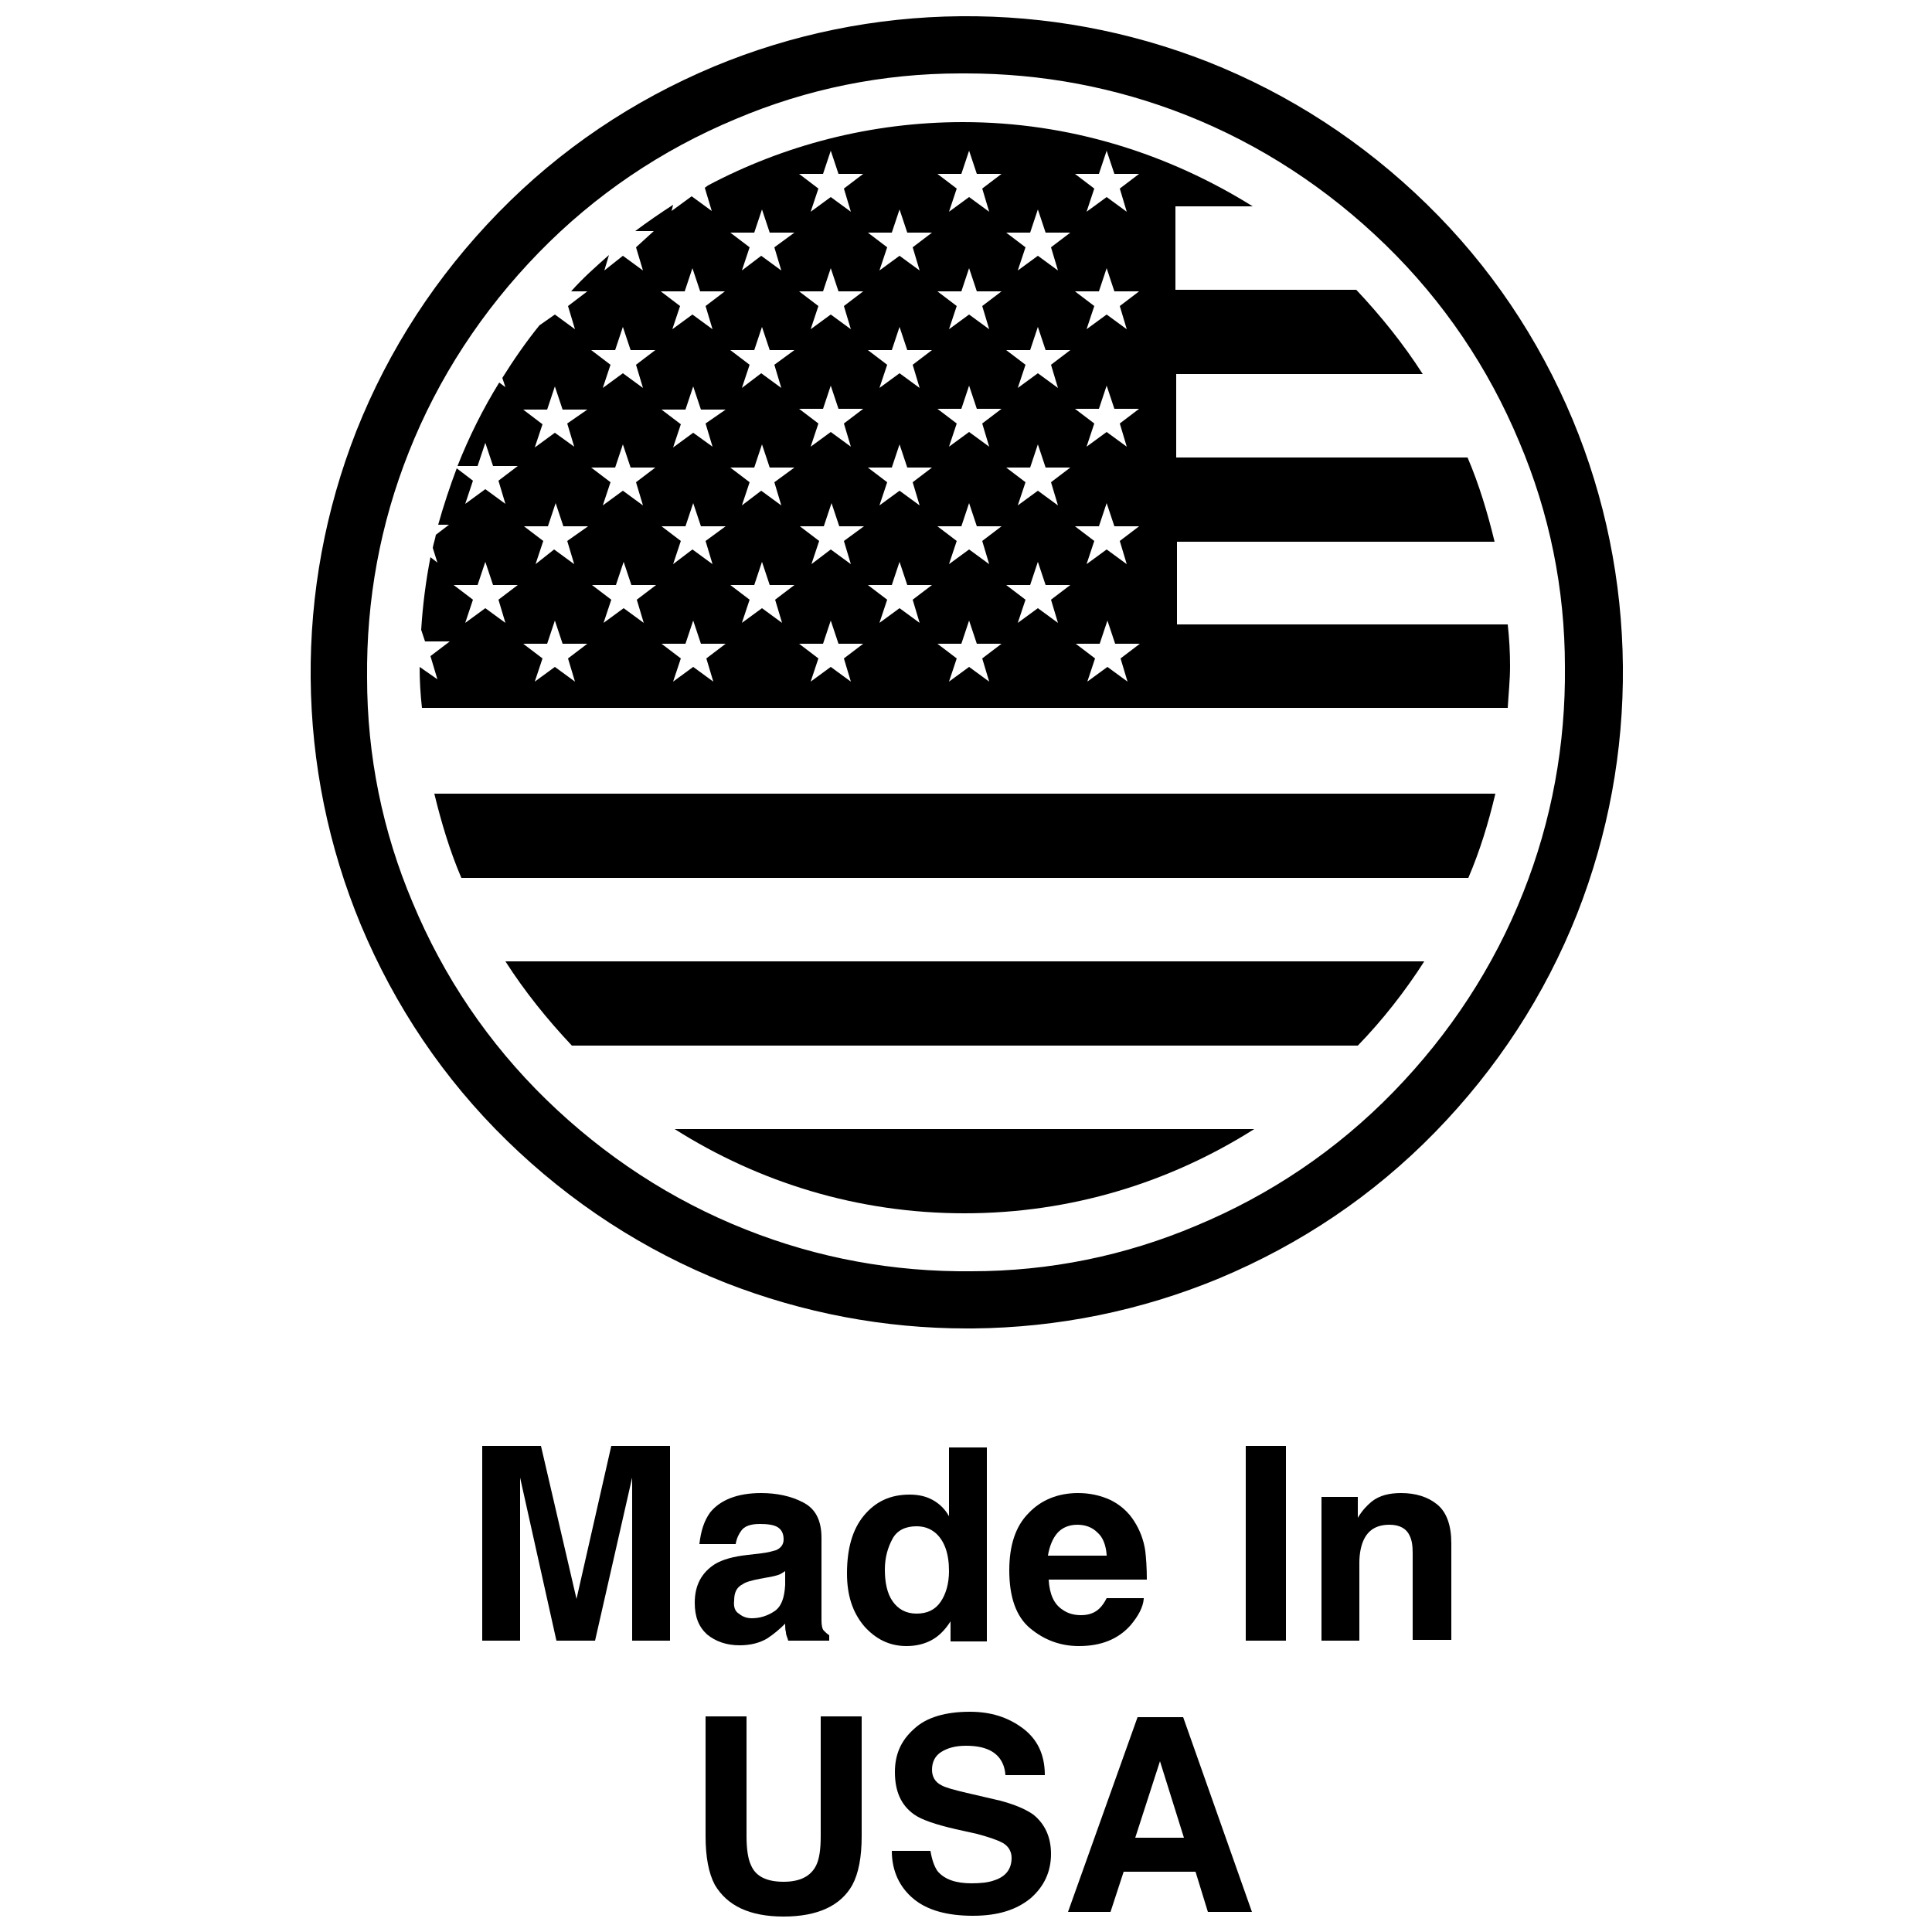
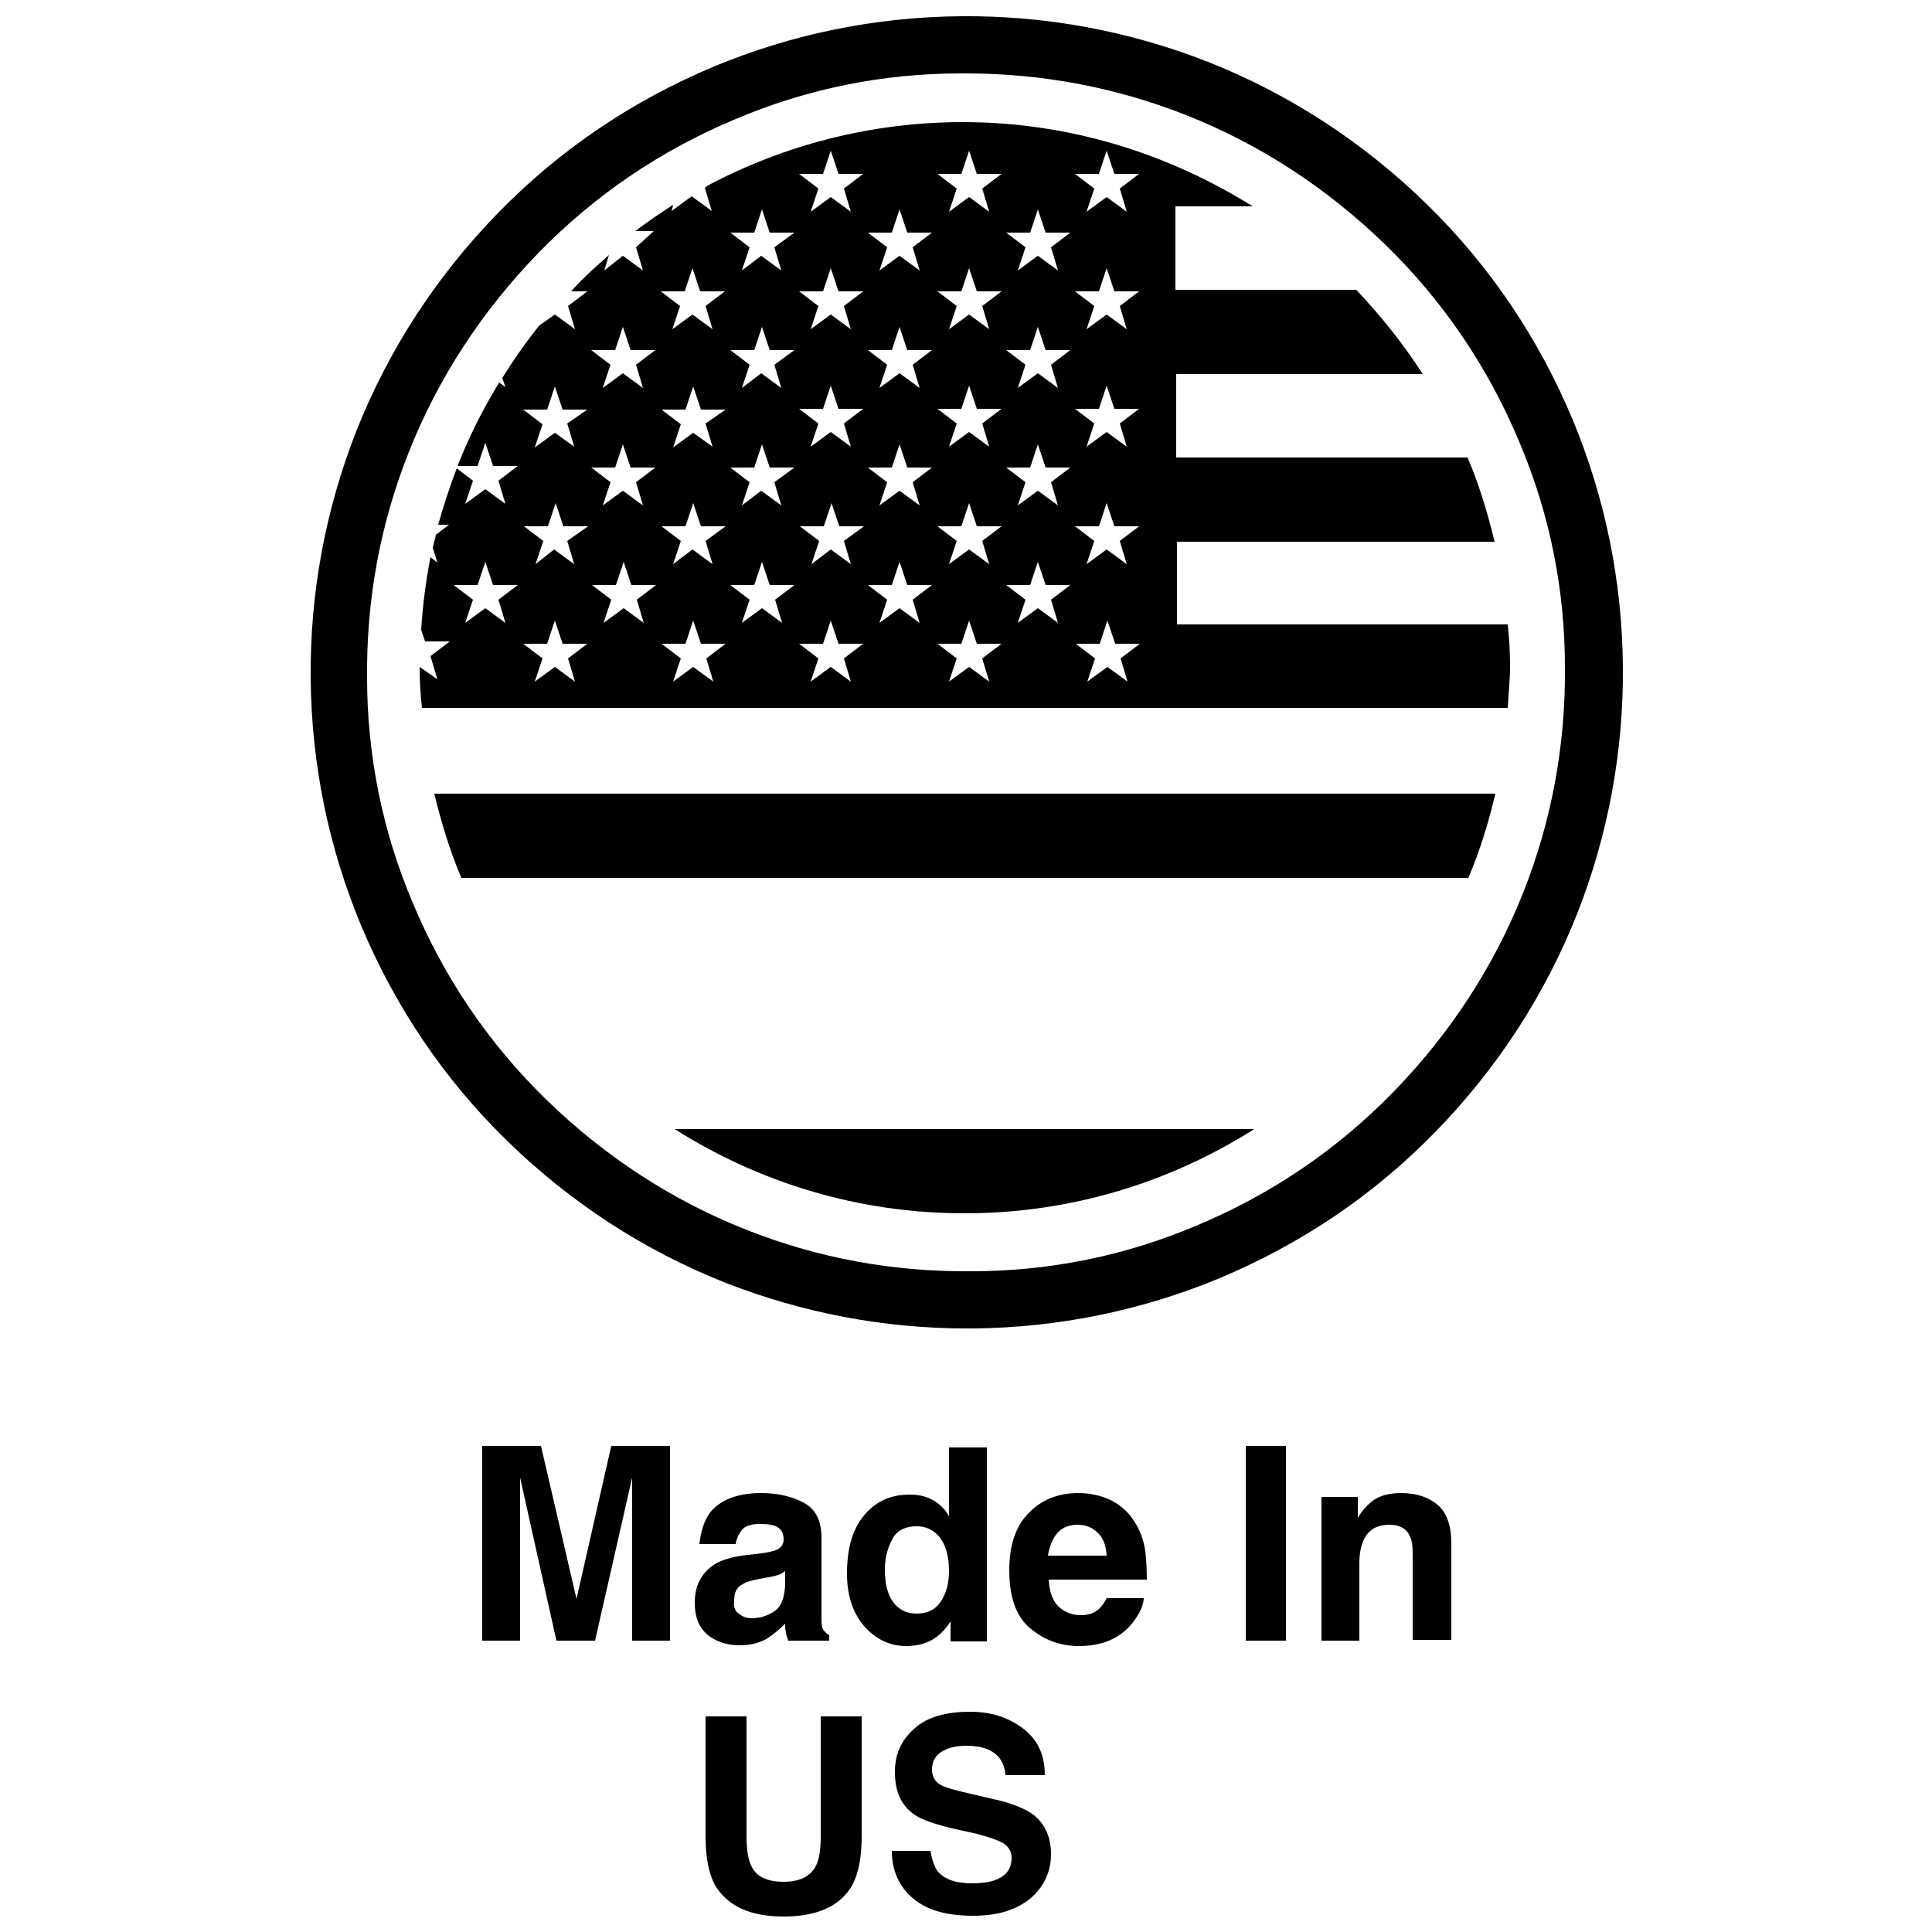
<svg xmlns="http://www.w3.org/2000/svg" xml:space="preserve" style="enable-background:new 0 0 250 250;" viewBox="0 0 250 250" y="0px" x="0px" id="Made_In_USA" version="1.1">
  <style type="text/css">
	.st0{fill:none;}
</style>
  <g id="Made_In_USA_00000005980609930785783680000010124202773804859539_">
    <g>
      <polygon points="98.6,57.4 97.6,60.4 94.5,60.5 97,62.4 96,65.4 98.6,63.5 101.2,65.4 100.2,62.4 102.7,60.5     99.6,60.4" class="st0" />
    </g>
    <g>
-       <polygon points="107.6,19.5 106.6,22.5 103.4,22.5 105.9,24.4 105,27.5 107.6,25.6 110.1,27.5 109.2,24.4 111.7,22.5     108.6,22.5" class="st0" />
-     </g>
+       </g>
    <g>
      <polygon points="98.6,42.2 97.6,45.2 94.5,45.3 97,47.2 96,50.2 98.6,48.3 101.2,50.2 100.2,47.2 102.7,45.3     99.6,45.2" class="st0" />
    </g>
    <g>
      <polygon points="99.6,75.6 98.6,72.6 97.6,75.6 94.5,75.6 97,77.6 96,80.6 98.6,78.7 101.2,80.6 100.2,77.5     102.7,75.7" class="st0" />
    </g>
    <g>
      <polygon points="89.7,34.6 88.7,37.7 85.6,37.7 88.1,39.6 87.1,42.6 89.7,40.8 92.3,42.6 91.3,39.6 93.9,37.7     90.7,37.7" class="st0" />
    </g>
    <g>
      <polygon points="98.6,27 97.6,30.1 94.5,30.1 97,32 96,35 98.6,33.2 101.2,35 100.2,32 102.7,30.1 99.6,30.1" class="st0" />
    </g>
    <g>
      <polygon points="107.6,49.8 106.6,52.9 103.4,52.9 105.9,54.8 105,57.8 107.6,56 110.1,57.8 109.2,54.8 111.7,52.9     108.6,52.9" class="st0" />
    </g>
    <g>
      <polygon points="107.6,34.6 106.6,37.7 103.4,37.7 105.9,39.6 105,42.6 107.6,40.8 110.1,42.6 109.2,39.6 111.7,37.7     108.6,37.7" class="st0" />
    </g>
    <g>
      <polygon points="107.6,65 106.6,68.1 103.4,68.1 105.9,70 105,73 107.6,71.2 110.1,73 109.2,70 111.7,68.1     108.6,68.1" class="st0" />
    </g>
    <g>
      <polygon points="108.6,83.3 107.6,80.2 106.6,83.3 103.4,83.3 105.9,85.2 105,88.2 107.6,86.4 110.1,88.2 109.2,85.2     111.7,83.3" class="st0" />
    </g>
    <g>
      <polygon points="63.9,75.6 62.9,72.6 61.9,75.6 58.7,75.6 61.3,77.6 60.3,80.6 62.9,78.7 65.4,80.6 64.5,77.5     67,75.7" class="st0" />
    </g>
    <g>
      <polygon points="71.8,65 70.8,68.1 67.7,68.1 70.2,70 69.3,73 71.8,71.2 74.4,73 73.4,70 76,68.1 72.8,68.1" class="st0" />
    </g>
    <g>
      <polygon points="72.8,83.3 71.8,80.2 70.8,83.3 67.7,83.3 70.2,85.2 69.3,88.2 71.8,86.4 74.4,88.2 73.4,85.2     76,83.3" class="st0" />
    </g>
    <g>
      <polygon points="117.4,75.6 116.4,72.6 115.4,75.6 112.3,75.6 114.8,77.6 113.9,80.6 116.4,78.7 119,80.6 118.1,77.5     120.6,75.7" class="st0" />
    </g>
    <g>
      <polygon points="71.8,49.8 70.8,52.9 67.7,52.9 70.2,54.8 69.3,57.8 71.8,56 74.4,57.8 73.4,54.8 76,52.9 72.8,52.9" class="st0" />
    </g>
    <g>
      <polygon points="89.7,65 88.7,68.1 85.6,68.1 88.1,70 87.1,73 89.7,71.2 92.3,73 91.3,70 93.9,68.1 90.7,68.1" class="st0" />
    </g>
    <g>
      <polygon points="90.7,83.3 89.7,80.2 88.7,83.3 85.6,83.3 88.1,85.2 87.1,88.2 89.7,86.4 92.3,88.2 91.3,85.2     93.9,83.3" class="st0" />
    </g>
    <g>
      <polygon points="80.7,42.2 79.7,45.2 76.6,45.3 79.1,47.2 78.2,50.2 80.7,48.3 83.3,50.2 82.3,47.2 84.9,45.3     81.7,45.2" class="st0" />
    </g>
    <g>
      <polygon points="81.7,75.6 80.7,72.6 79.7,75.6 76.6,75.6 79.1,77.6 78.2,80.6 80.7,78.7 83.3,80.6 82.3,77.5     84.9,75.7" class="st0" />
    </g>
    <g>
      <polygon points="80.7,57.4 79.7,60.4 76.6,60.5 79.1,62.4 78.2,65.4 80.7,63.5 83.3,65.4 82.3,62.4 84.9,60.5     81.7,60.4" class="st0" />
    </g>
    <g>
      <polygon points="89.7,49.8 88.7,52.9 85.6,52.9 88.1,54.8 87.1,57.8 89.7,56 92.3,57.8 91.3,54.8 93.9,52.9     90.7,52.9" class="st0" />
    </g>
    <g>
      <polygon points="143.3,49.8 142.3,52.9 139.2,52.9 141.7,54.8 140.7,57.8 143.3,56 145.9,57.8 144.9,54.8 147.5,52.9     144.3,52.9" class="st0" />
    </g>
    <g>
      <polygon points="143.3,65 142.3,68.1 139.2,68.1 141.7,70 140.7,73 143.3,71.2 145.9,73 144.9,70 147.5,68.1     144.3,68.1" class="st0" />
    </g>
    <g>
      <polygon points="144.3,83.3 143.3,80.2 142.3,83.3 139.2,83.3 141.7,85.2 140.7,88.2 143.3,86.4 145.9,88.2     144.9,85.2 147.5,83.3" class="st0" />
    </g>
    <g>
      <polygon points="134.4,42.2 133.3,45.2 130.2,45.3 132.7,47.2 131.8,50.2 134.3,48.3 136.9,50.2 136,47.2 138.5,45.3     135.3,45.2" class="st0" />
    </g>
    <g>
      <polygon points="134.4,27 133.3,30.1 130.2,30.1 132.7,32 131.8,35 134.3,33.2 136.9,35 136,32 138.5,30.1     135.3,30.1" class="st0" />
    </g>
    <g>
      <polygon points="143.3,34.6 142.3,37.7 139.2,37.7 141.7,39.6 140.7,42.6 143.3,40.8 145.9,42.6 144.9,39.6     147.5,37.7 144.3,37.7" class="st0" />
    </g>
    <g>
-       <polygon points="116.4,57.4 115.4,60.4 112.3,60.5 114.8,62.4 113.9,65.4 116.4,63.5 119,65.4 118.1,62.4 120.6,60.5     117.4,60.4" class="st0" />
-     </g>
+       </g>
    <g>
      <path d="M179.3,31.7c-7.5-7.3-16.1-13-25.8-16.8c-9.1-3.6-18.7-5.4-28.5-5.4c-0.2,0-0.5,0-0.7,0    c-10.1,0.1-19.9,2.1-29.1,5.9c-9.6,4-18.1,9.8-25.5,17.3c-7.3,7.5-13,16.1-16.8,25.8c-3.7,9.3-5.5,19.1-5.4,29.2    c0.1,10.1,2.1,19.9,5.9,29.1c4,9.6,9.8,18.1,17.3,25.5c7.5,7.3,16.1,13,25.8,16.8c9.3,3.7,19.1,5.5,29.2,5.4    c10.1-0.1,19.9-2.1,29.1-5.9c9.6-4,18.1-9.8,25.5-17.3c7.3-7.5,13-16.1,16.8-25.8c3.7-9.3,5.5-19.1,5.4-29.2    c-0.1-10.1-2.1-19.9-5.9-29.1C192.5,47.6,186.7,39,179.3,31.7z M124.8,157c-13.8,0-26.6-4-37.5-10.9h75    C151.4,153,138.6,157,124.8,157z M175.6,135.3H74c-3.2-3.3-6.1-7-8.6-10.9h118.8C181.7,128.3,178.8,131.9,175.6,135.3z     M189.9,113.6H59.7c-1.5-3.5-2.6-7.1-3.5-10.9h137.2C192.5,106.4,191.4,110.1,189.9,113.6z M195.1,91.8h-42.8H54.5    c-0.1-1.7-0.3-3.5-0.3-5.3l2.3,1.6l-0.9-3l2.5-1.9l-3.2,0l-0.5-1.5c0.2-3.2,0.6-6.4,1.2-9.4l0.9,0.7L56,71.1    c0.1-0.6,0.3-1.1,0.4-1.7l1.7-1.3l-1.4,0c0.7-2.5,1.5-4.9,2.4-7.3l2.1,1.6l-1,3l2.6-1.9l2.6,1.9l-0.9-3l2.5-1.9l-3.2,0l-1-3l-1,3    l-2.6,0c1.5-3.8,3.3-7.4,5.4-10.8l0.8,0.6L65.1,49c1.5-2.3,3-4.6,4.8-6.8l2-1.4l2.6,1.9l-0.9-3l2.5-1.9l-2.1,0    c1.6-1.6,3.2-3.2,4.9-4.7l-0.6,2l2.6-1.9l2.6,1.9l-0.9-3l2.5-1.9l-2.4,0c1.6-1.2,3.2-2.3,4.9-3.4l-0.2,0.8l2.6-1.9l2.6,1.9l-0.9-3    l0.4-0.3c9.9-5.2,21.1-8.2,33-8.2c13.8,0,26.6,4,37.5,10.9h-10v10.9h23.4c3.2,3.3,6.1,7,8.6,10.9h-31.9v10.9h37.7    c1.5,3.5,2.6,7.1,3.5,10.9h-41.1V81h42.8c0.1,1.8,0.3,3.6,0.3,5.4C195.4,88.2,195.2,90,195.1,91.8z" class="st0" />
    </g>
    <g>
      <polygon points="143.3,19.5 142.3,22.5 139.2,22.5 141.7,24.4 140.7,27.5 143.3,25.6 145.9,27.5 144.9,24.4     147.5,22.5 144.3,22.5" class="st0" />
    </g>
    <g>
      <polygon points="116.4,27 115.4,30.1 112.3,30.1 114.8,32 113.9,35 116.4,33.2 119,35 118.1,32 120.6,30.1     117.4,30.1" class="st0" />
    </g>
    <g>
      <polygon points="134.4,57.4 133.3,60.4 130.2,60.5 132.7,62.4 131.8,65.4 134.3,63.5 136.9,65.4 136,62.4 138.5,60.5     135.3,60.4" class="st0" />
    </g>
    <g>
      <polygon points="125.5,65 124.5,68.1 121.3,68.1 123.9,70 122.9,73 125.5,71.2 128,73 127.1,70 129.6,68.1     126.5,68.1" class="st0" />
    </g>
    <g>
      <polygon points="116.4,42.2 115.4,45.2 112.3,45.3 114.8,47.2 113.9,50.2 116.4,48.3 119,50.2 118.1,47.2 120.6,45.3     117.4,45.2" class="st0" />
    </g>
    <g>
-       <polygon points="126.5,83.3 125.5,80.2 124.5,83.3 121.3,83.3 123.9,85.2 122.9,88.2 125.5,86.4 128,88.2 127.1,85.2     129.6,83.3" class="st0" />
-     </g>
+       </g>
    <g>
      <polygon points="125.5,49.8 124.5,52.9 121.3,52.9 123.9,54.8 122.9,57.8 125.5,56 128,57.8 127.1,54.8 129.6,52.9     126.5,52.9" class="st0" />
    </g>
    <g>
      <polygon points="135.3,75.6 134.4,72.6 133.3,75.6 130.2,75.6 132.7,77.6 131.8,80.6 134.3,78.7 136.9,80.6 136,77.5     138.5,75.7" class="st0" />
    </g>
    <g>
      <polygon points="125.5,19.5 124.5,22.5 121.3,22.5 123.9,24.4 122.9,27.5 125.5,25.6 128,27.5 127.1,24.4 129.6,22.5     126.5,22.5" class="st0" />
    </g>
    <g>
      <polygon points="125.5,34.6 124.5,37.7 121.3,37.7 123.9,39.6 122.9,42.6 125.5,40.8 128,42.6 127.1,39.6 129.6,37.7     126.5,37.7" class="st0" />
    </g>
    <g>
      <path d="M203.5,54.3c-4.4-10.5-10.7-19.9-18.9-27.9c-8.2-8-17.7-14.2-28.3-18.4c-10.2-4-21-6-32-5.9c-11,0.1-21.8,2.3-31.9,6.5    c-10.5,4.4-19.9,10.7-27.9,18.9c-8,8.2-14.2,17.7-18.4,28.3c-4,10.2-6,21-5.9,32c0.1,11,2.3,21.8,6.5,31.9    c4.4,10.5,10.7,19.9,18.9,27.9c8.2,8,17.7,14.2,28.3,18.4c10,3.9,20.5,5.9,31.2,5.9c0.3,0,0.5,0,0.8,0c11-0.1,21.8-2.3,31.9-6.5    c10.5-4.4,19.9-10.7,27.9-18.9c8-8.2,14.2-17.7,18.4-28.3c4-10.2,6-21,5.9-32C209.9,75.2,207.7,64.4,203.5,54.3z M197.1,115.5    c-3.8,9.6-9.5,18.3-16.8,25.8c-7.3,7.5-15.9,13.3-25.5,17.3c-9.2,3.9-19,5.9-29.1,5.9c-10.1,0.1-19.9-1.7-29.2-5.4    c-9.6-3.8-18.3-9.5-25.8-16.8c-7.5-7.3-13.3-15.9-17.3-25.5c-3.9-9.2-5.9-19-5.9-29.1c-0.1-10.1,1.7-19.9,5.4-29.2    c3.8-9.6,9.5-18.3,16.8-25.8c7.3-7.5,15.9-13.3,25.5-17.3c9.2-3.9,19-5.9,29.1-5.9c0.2,0,0.5,0,0.7,0c9.8,0,19.4,1.8,28.5,5.4    c9.6,3.8,18.3,9.5,25.8,16.8c7.5,7.3,13.3,15.9,17.3,25.5c3.9,9.2,5.9,19,5.9,29.1C202.6,96.3,200.8,106.2,197.1,115.5z" />
    </g>
    <g>
      <path d="M124.8,157c13.8,0,26.6-4,37.5-10.9h-75C98.2,153,111,157,124.8,157z" />
    </g>
    <g>
      <path d="M152.3,81V70.1h41.1c-0.9-3.7-2-7.4-3.5-10.9h-37.7V48.4h31.9c-2.5-3.9-5.4-7.5-8.6-10.9h-23.4V26.7h10    c-10.9-6.8-23.7-10.9-37.5-10.9c-11.9,0-23.2,3-33,8.2l-0.4,0.3l0.9,3l-2.6-1.9l-2.6,1.9l0.2-0.8c-1.7,1.1-3.3,2.2-4.9,3.4l2.4,0    L82.3,32l0.9,3l-2.6-1.9L78.2,35l0.6-2c-1.7,1.5-3.4,3-4.9,4.7l2.1,0l-2.5,1.9l0.9,3l-2.6-1.9l-2,1.4c-1.7,2.1-3.3,4.4-4.8,6.8    l0.4,1.2l-0.8-0.6c-2.1,3.4-3.9,7-5.4,10.8l2.6,0l1-3l1,3l3.2,0l-2.5,1.9l0.9,3l-2.6-1.9l-2.6,1.9l1-3l-2.1-1.6    c-0.9,2.4-1.7,4.8-2.4,7.3l1.4,0l-1.7,1.3c-0.1,0.6-0.3,1.1-0.4,1.7l0.6,1.9l-0.9-0.7c-0.6,3.1-1,6.2-1.2,9.4l0.5,1.5l3.2,0    l-2.5,1.9l0.9,3l-2.3-1.6c0,1.8,0.1,3.5,0.3,5.3h97.7h42.8c0.1-1.8,0.3-3.6,0.3-5.4c0-1.8-0.1-3.6-0.3-5.4H152.3z M65.4,80.6    l-2.6-1.9l-2.6,1.9l1-3l-2.5-1.9l3.1,0l1-3l1,3l3.2,0l-2.5,1.9L65.4,80.6z M74.4,88.2l-2.6-1.9l-2.6,1.9l1-3l-2.5-1.9l3.1,0l1-3    l1,3l3.2,0l-2.5,1.9L74.4,88.2z M73.4,70l0.9,3l-2.6-1.9L69.3,73l1-3l-2.5-1.9l3.1,0l1-3l1,3l3.2,0L73.4,70z M73.4,54.8l0.9,3    L71.8,56l-2.6,1.9l1-3l-2.5-1.9l3.1,0l1-3l1,3l3.2,0L73.4,54.8z M83.3,80.6l-2.6-1.9l-2.6,1.9l1-3l-2.5-1.9l3.1,0l1-3l1,3l3.2,0    l-2.5,1.9L83.3,80.6z M82.3,62.4l0.9,3l-2.6-1.9l-2.6,1.9l1-3l-2.5-1.9l3.1,0l1-3l1,3l3.2,0L82.3,62.4z M82.3,47.2l0.9,3l-2.6-1.9    l-2.6,1.9l1-3l-2.5-1.9l3.1,0l1-3l1,3l3.2,0L82.3,47.2z M92.3,88.2l-2.6-1.9l-2.6,1.9l1-3l-2.5-1.9l3.1,0l1-3l1,3l3.2,0l-2.5,1.9    L92.3,88.2z M91.3,70l0.9,3l-2.6-1.9L87.1,73l1-3l-2.5-1.9l3.1,0l1-3l1,3l3.2,0L91.3,70z M91.3,54.8l0.9,3L89.7,56l-2.6,1.9l1-3    l-2.5-1.9l3.1,0l1-3l1,3l3.2,0L91.3,54.8z M91.3,39.6l0.9,3l-2.6-1.9l-2.6,1.9l1-3l-2.5-1.9l3.1,0l1-3l1,3l3.2,0L91.3,39.6z     M101.2,80.6l-2.6-1.9L96,80.6l1-3l-2.5-1.9l3.1,0l1-3l1,3l3.2,0l-2.5,1.9L101.2,80.6z M100.2,62.4l0.9,3l-2.6-1.9L96,65.4l1-3    l-2.5-1.9l3.1,0l1-3l1,3l3.2,0L100.2,62.4z M100.2,47.2l0.9,3l-2.6-1.9L96,50.2l1-3l-2.5-1.9l3.1,0l1-3l1,3l3.2,0L100.2,47.2z     M100.2,32l0.9,3l-2.6-1.9L96,35l1-3l-2.5-1.9l3.1,0l1-3l1,3l3.2,0L100.2,32z M110.1,88.2l-2.6-1.9l-2.6,1.9l1-3l-2.5-1.9l3.1,0    l1-3l1,3l3.2,0l-2.5,1.9L110.1,88.2z M109.2,70l0.9,3l-2.6-1.9L105,73l1-3l-2.5-1.9l3.1,0l1-3l1,3l3.2,0L109.2,70z M109.2,54.8    l0.9,3l-2.6-1.9l-2.6,1.9l1-3l-2.5-1.9l3.1,0l1-3l1,3l3.2,0L109.2,54.8z M109.2,39.6l0.9,3l-2.6-1.9l-2.6,1.9l1-3l-2.5-1.9l3.1,0    l1-3l1,3l3.2,0L109.2,39.6z M109.2,24.4l0.9,3l-2.6-1.9l-2.6,1.9l1-3l-2.5-1.9l3.1,0l1-3l1,3l3.2,0L109.2,24.4z M119,80.6    l-2.6-1.9l-2.6,1.9l1-3l-2.5-1.9l3.1,0l1-3l1,3l3.2,0l-2.5,1.9L119,80.6z M118.1,62.4l0.9,3l-2.6-1.9l-2.6,1.9l1-3l-2.5-1.9l3.1,0    l1-3l1,3l3.2,0L118.1,62.4z M118.1,47.2l0.9,3l-2.6-1.9l-2.6,1.9l1-3l-2.5-1.9l3.1,0l1-3l1,3l3.2,0L118.1,47.2z M118.1,32l0.9,3    l-2.6-1.9l-2.6,1.9l1-3l-2.5-1.9l3.1,0l1-3l1,3l3.2,0L118.1,32z M128,88.2l-2.6-1.9l-2.6,1.9l1-3l-2.5-1.9l3.1,0l1-3l1,3l3.2,0    l-2.5,1.9L128,88.2z M127.1,70l0.9,3l-2.6-1.9l-2.6,1.9l1-3l-2.5-1.9l3.1,0l1-3l1,3l3.2,0L127.1,70z M127.1,54.8l0.9,3l-2.6-1.9    l-2.6,1.9l1-3l-2.5-1.9l3.1,0l1-3l1,3l3.2,0L127.1,54.8z M127.1,39.6l0.9,3l-2.6-1.9l-2.6,1.9l1-3l-2.5-1.9l3.1,0l1-3l1,3l3.2,0    L127.1,39.6z M127.1,24.4l0.9,3l-2.6-1.9l-2.6,1.9l1-3l-2.5-1.9l3.1,0l1-3l1,3l3.2,0L127.1,24.4z M136.9,80.6l-2.6-1.9l-2.6,1.9    l1-3l-2.5-1.9l3.1,0l1-3l1,3l3.2,0l-2.5,1.9L136.9,80.6z M136,62.4l0.9,3l-2.6-1.9l-2.6,1.9l1-3l-2.5-1.9l3.1,0l1-3l1,3l3.2,0    L136,62.4z M136,47.2l0.9,3l-2.6-1.9l-2.6,1.9l1-3l-2.5-1.9l3.1,0l1-3l1,3l3.2,0L136,47.2z M136,32l0.9,3l-2.6-1.9l-2.6,1.9l1-3    l-2.5-1.9l3.1,0l1-3l1,3l3.2,0L136,32z M145.9,88.2l-2.6-1.9l-2.6,1.9l1-3l-2.5-1.9l3.1,0l1-3l1,3l3.2,0l-2.5,1.9L145.9,88.2z     M144.9,70l0.9,3l-2.6-1.9l-2.6,1.9l1-3l-2.5-1.9l3.1,0l1-3l1,3l3.2,0L144.9,70z M144.9,54.8l0.9,3l-2.6-1.9l-2.6,1.9l1-3    l-2.5-1.9l3.1,0l1-3l1,3l3.2,0L144.9,54.8z M144.9,39.6l0.9,3l-2.6-1.9l-2.6,1.9l1-3l-2.5-1.9l3.1,0l1-3l1,3l3.2,0L144.9,39.6z     M144.9,24.4l0.9,3l-2.6-1.9l-2.6,1.9l1-3l-2.5-1.9l3.1,0l1-3l1,3l3.2,0L144.9,24.4z" />
    </g>
    <g>
      <path d="M59.7,113.6h130.3c1.5-3.5,2.6-7.1,3.5-10.9H56.2C57.1,106.4,58.2,110.1,59.7,113.6z" />
    </g>
    <g>
-       <path d="M74,135.3h101.7c3.2-3.3,6.1-7,8.6-10.9H65.4C67.9,128.3,70.8,131.9,74,135.3z" />
-     </g>
+       </g>
  </g>
  <g>
    <path d="M67.3,212.3h-4.9v-25.2H70l4.6,19.8l4.5-19.8h7.6v25.2h-4.9v-17c0-0.5,0-1.2,0-2.1c0-0.9,0-1.6,0-2l-4.8,21.1H72l-4.7-21.1   c0,0.5,0,1.2,0,2c0,0.9,0,1.6,0,2.1V212.3z" />
    <path d="M91.9,195.7c1.3-1.6,3.5-2.5,6.6-2.5c2,0,3.9,0.4,5.4,1.2c1.6,0.8,2.4,2.3,2.4,4.6v8.5c0,0.6,0,1.3,0,2.2   c0,0.6,0.1,1.1,0.3,1.3c0.2,0.2,0.4,0.4,0.7,0.6v0.7h-5.3c-0.1-0.4-0.3-0.7-0.3-1.1c-0.1-0.3-0.1-0.7-0.1-1.1   c-0.7,0.7-1.4,1.3-2.3,1.9c-1,0.6-2.2,0.9-3.6,0.9c-1.7,0-3.1-0.5-4.2-1.4c-1.1-1-1.6-2.3-1.6-4.1c0-2.3,0.9-3.9,2.6-5   c1-0.6,2.4-1,4.3-1.2l1.7-0.2c0.9-0.1,1.5-0.3,1.9-0.4c0.7-0.3,1-0.8,1-1.4c0-0.8-0.3-1.3-0.8-1.6c-0.5-0.3-1.3-0.4-2.3-0.4   c-1.2,0-2,0.3-2.4,0.9c-0.3,0.4-0.6,1-0.7,1.7h-4.7C90.7,198.1,91.1,196.8,91.9,195.7z M95.6,208.8c0.5,0.4,1,0.6,1.7,0.6   c1,0,2-0.3,2.9-0.9s1.3-1.7,1.4-3.4v-1.8c-0.3,0.2-0.6,0.4-0.9,0.5c-0.3,0.1-0.7,0.2-1.3,0.3l-1.1,0.2c-1,0.2-1.8,0.4-2.2,0.7   c-0.8,0.4-1.1,1.1-1.1,2.1C94.9,207.9,95.1,208.5,95.6,208.8z" />
    <path d="M127.7,187.2v25.2h-4.7v-2.6c-0.7,1.1-1.5,1.9-2.4,2.4s-2,0.8-3.3,0.8c-2.2,0-4-0.9-5.5-2.6c-1.5-1.8-2.2-4-2.2-6.8   c0-3.2,0.7-5.7,2.2-7.5c1.5-1.8,3.4-2.7,5.9-2.7c1.1,0,2.1,0.2,3,0.7c0.9,0.5,1.6,1.2,2.1,2.1v-8.9H127.7z M114.5,203.1   c0,1.7,0.3,3.1,1,4.1c0.7,1,1.7,1.6,3.1,1.6c1.4,0,2.4-0.5,3.1-1.5s1.1-2.4,1.1-4c0-2.3-0.6-3.9-1.7-4.9c-0.7-0.6-1.5-0.9-2.5-0.9   c-1.4,0-2.5,0.5-3.1,1.6C114.9,200.2,114.5,201.5,114.5,203.1z" />
    <path d="M148,206.9c-0.1,1.1-0.7,2.2-1.7,3.4c-1.6,1.8-3.8,2.7-6.7,2.7c-2.4,0-4.5-0.8-6.3-2.3c-1.8-1.5-2.7-4-2.7-7.5   c0-3.2,0.8-5.7,2.5-7.4c1.6-1.7,3.8-2.6,6.4-2.6c1.5,0,2.9,0.3,4.2,0.9c1.2,0.6,2.3,1.5,3.1,2.8c0.7,1.1,1.2,2.4,1.4,3.8   c0.1,0.9,0.2,2.1,0.2,3.7h-12.7c0.1,1.9,0.7,3.2,1.8,3.9c0.7,0.5,1.5,0.7,2.4,0.7c1,0,1.8-0.3,2.4-0.9c0.3-0.3,0.6-0.7,0.9-1.3H148   z M143.2,201.2c-0.1-1.3-0.5-2.3-1.2-2.9c-0.7-0.7-1.6-1-2.6-1c-1.1,0-2,0.4-2.6,1.1c-0.6,0.7-1,1.7-1.2,2.9H143.2z" />
    <path d="M161.2,187.1h5.2v25.2h-5.2V187.1z" />
    <path d="M179.8,197.3c-1.7,0-2.8,0.7-3.4,2.1c-0.3,0.7-0.5,1.7-0.5,2.8v10.1H171v-18.6h4.7v2.7c0.6-1,1.2-1.6,1.8-2.1   c1-0.8,2.3-1.1,3.8-1.1c1.9,0,3.5,0.5,4.7,1.5c1.2,1,1.8,2.7,1.8,5v12.5h-5V201c0-1-0.1-1.7-0.4-2.3   C182,197.8,181.1,197.3,179.8,197.3z" />
    <path d="M106.2,237.6v-15.5h5.3v15.5c0,2.7-0.4,4.8-1.2,6.3c-1.5,2.7-4.5,4.1-8.9,4.1c-4.4,0-7.3-1.4-8.9-4.1   c-0.8-1.5-1.2-3.6-1.2-6.3v-15.5h5.3v15.5c0,1.7,0.2,3,0.6,3.8c0.6,1.4,2,2.1,4.2,2.1c2.1,0,3.5-0.7,4.2-2.1   C106,240.6,106.2,239.4,106.2,237.6z" />
    <path d="M125.7,243.7c1.2,0,2.2-0.1,3-0.4c1.5-0.5,2.2-1.5,2.2-2.9c0-0.8-0.4-1.5-1.1-1.9c-0.7-0.4-1.9-0.8-3.4-1.2l-2.7-0.6   c-2.6-0.6-4.4-1.2-5.4-1.9c-1.7-1.2-2.5-3-2.5-5.5c0-2.3,0.8-4.1,2.5-5.6c1.6-1.5,4.1-2.2,7.2-2.2c2.7,0,4.9,0.7,6.8,2.1   c1.9,1.4,2.9,3.4,2.9,6.1h-5.1c-0.1-1.5-0.8-2.6-2-3.2c-0.8-0.4-1.8-0.6-3.1-0.6c-1.4,0-2.4,0.3-3.2,0.8c-0.8,0.5-1.2,1.3-1.2,2.3   c0,0.9,0.4,1.6,1.2,2c0.5,0.3,1.6,0.6,3.3,1l4.3,1c1.9,0.5,3.3,1.1,4.3,1.8c1.5,1.2,2.3,2.9,2.3,5.1c0,2.3-0.9,4.2-2.6,5.7   c-1.8,1.5-4.2,2.3-7.5,2.3c-3.3,0-5.9-0.7-7.7-2.2s-2.8-3.6-2.8-6.2h5c0.2,1.2,0.5,2,0.9,2.6C122.2,243.2,123.7,243.7,125.7,243.7z" />
-     <path d="M154.7,242.2h-9.3l-1.7,5.2h-5.5l9-25.2h5.9l8.9,25.2h-5.7L154.7,242.2z M153.2,237.8l-3.1-9.9l-3.2,9.9H153.2z" />
  </g>
</svg>